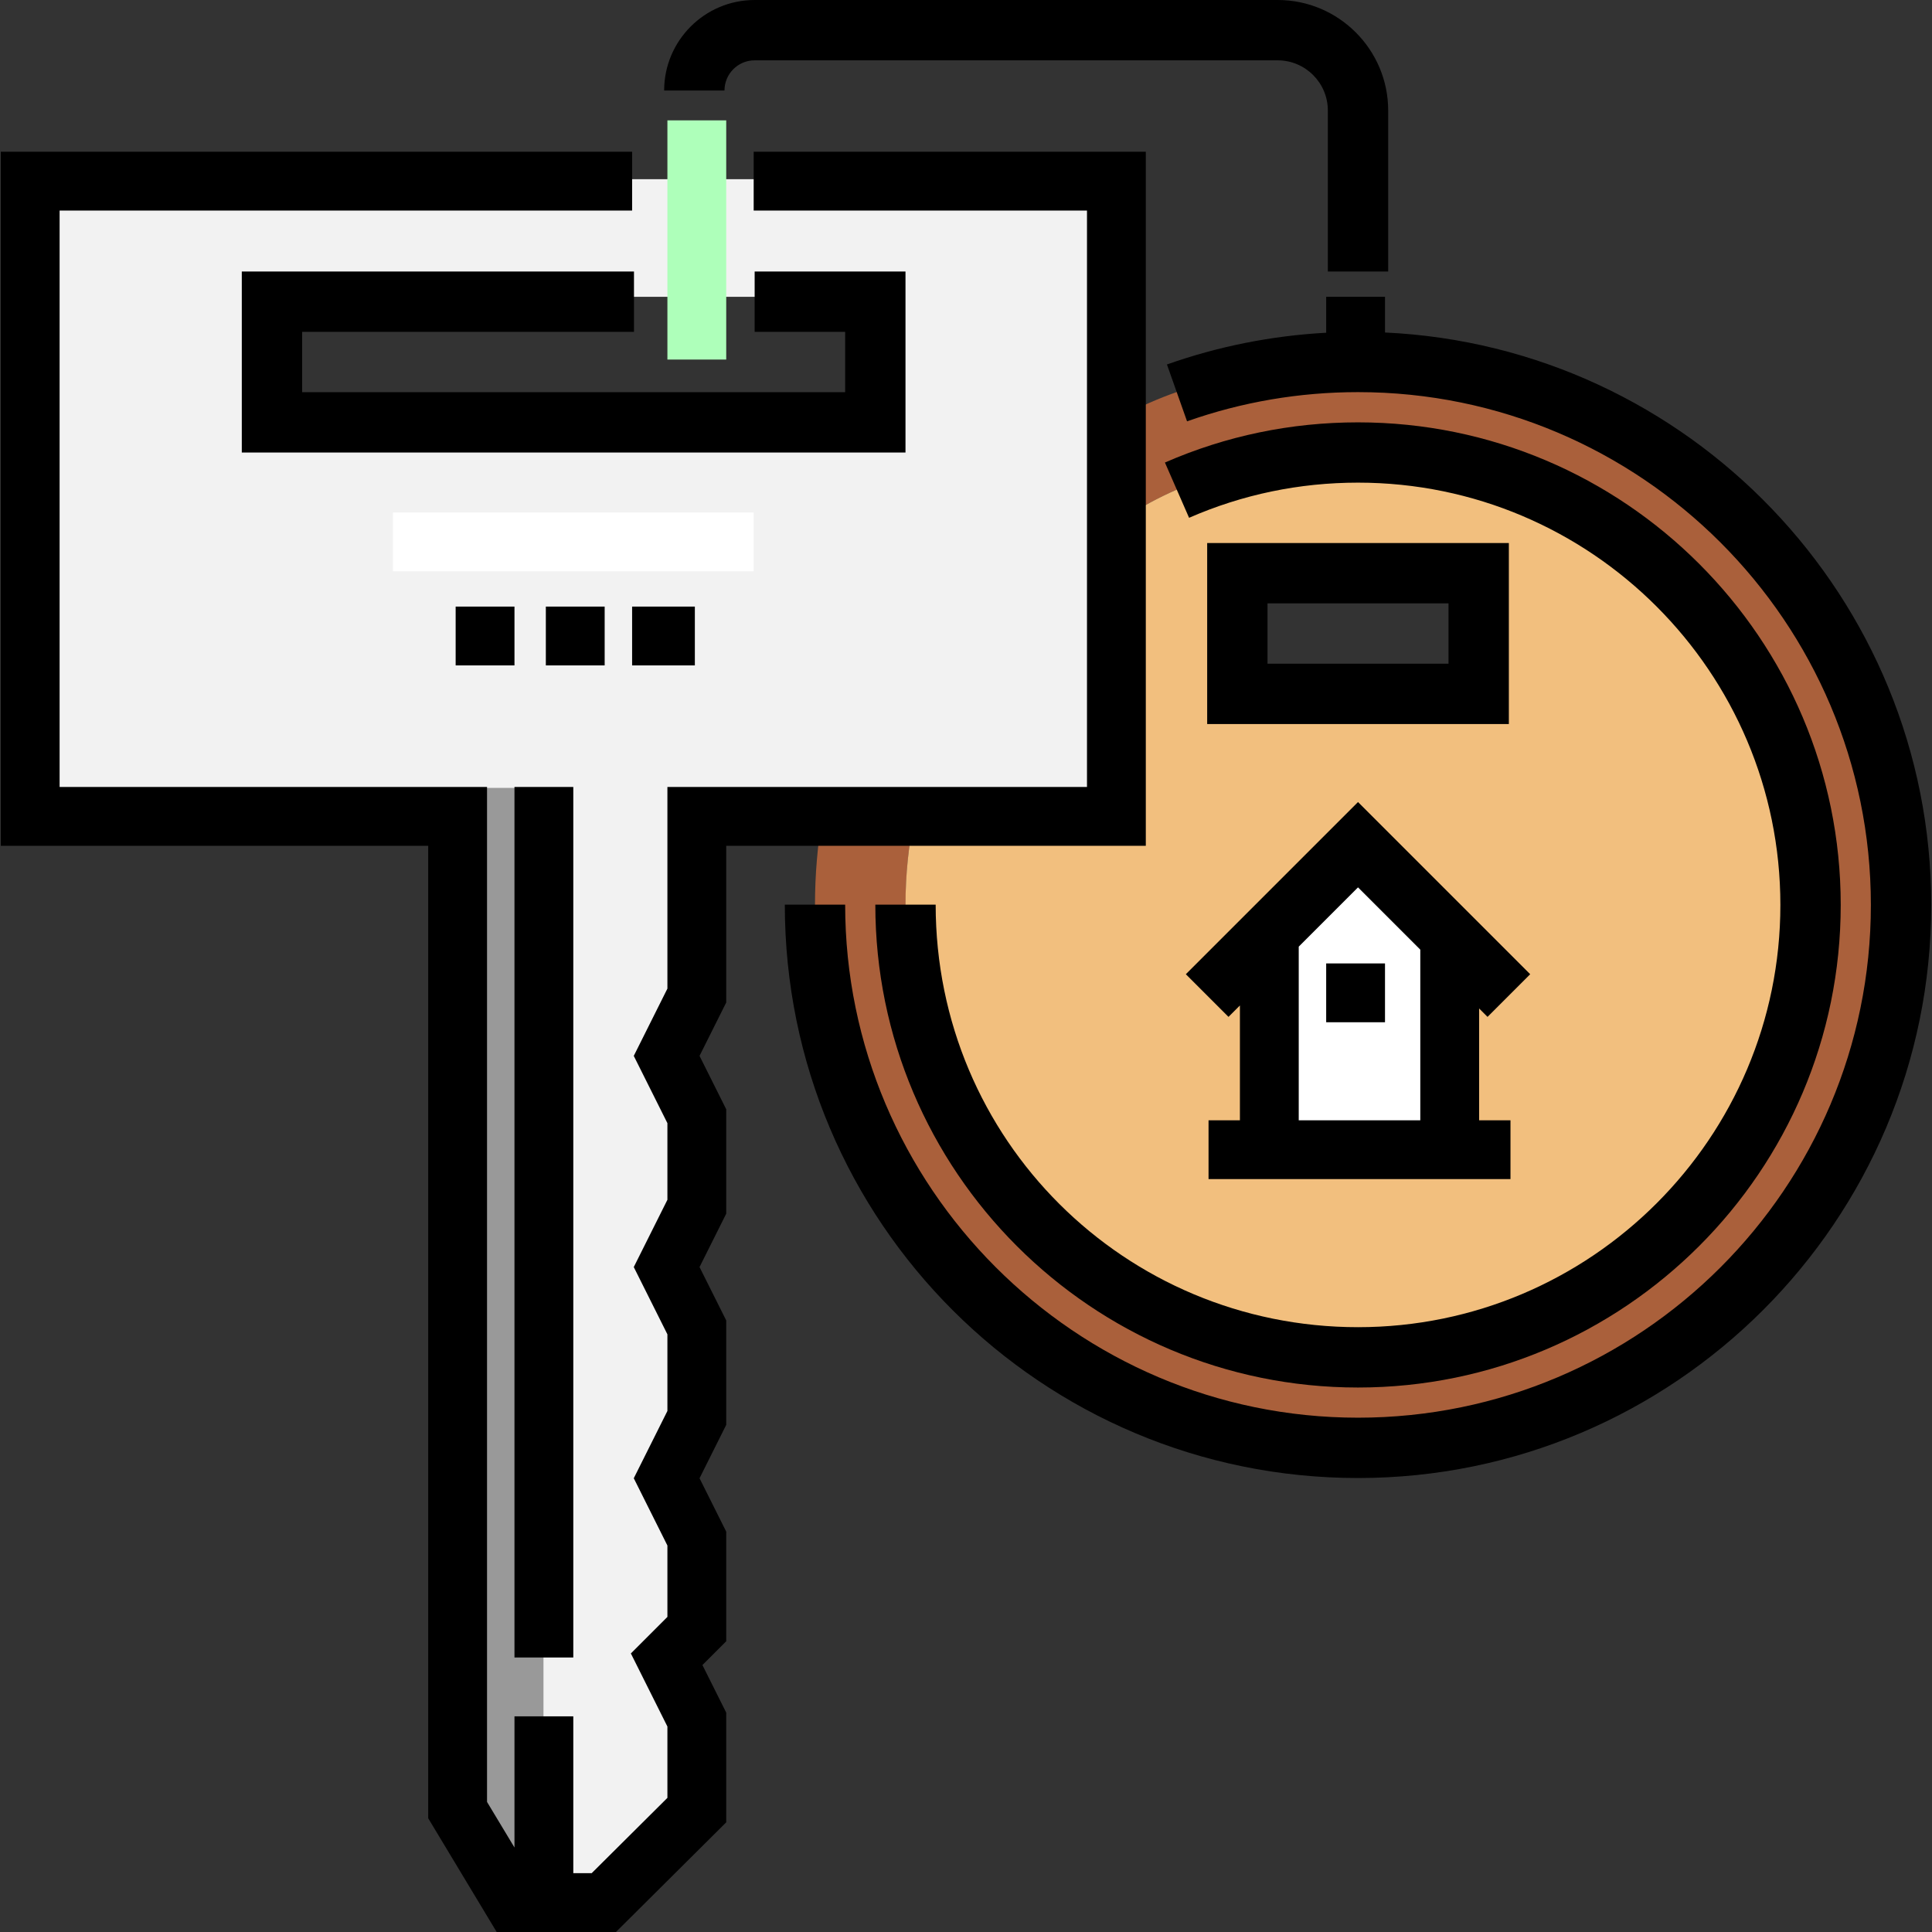
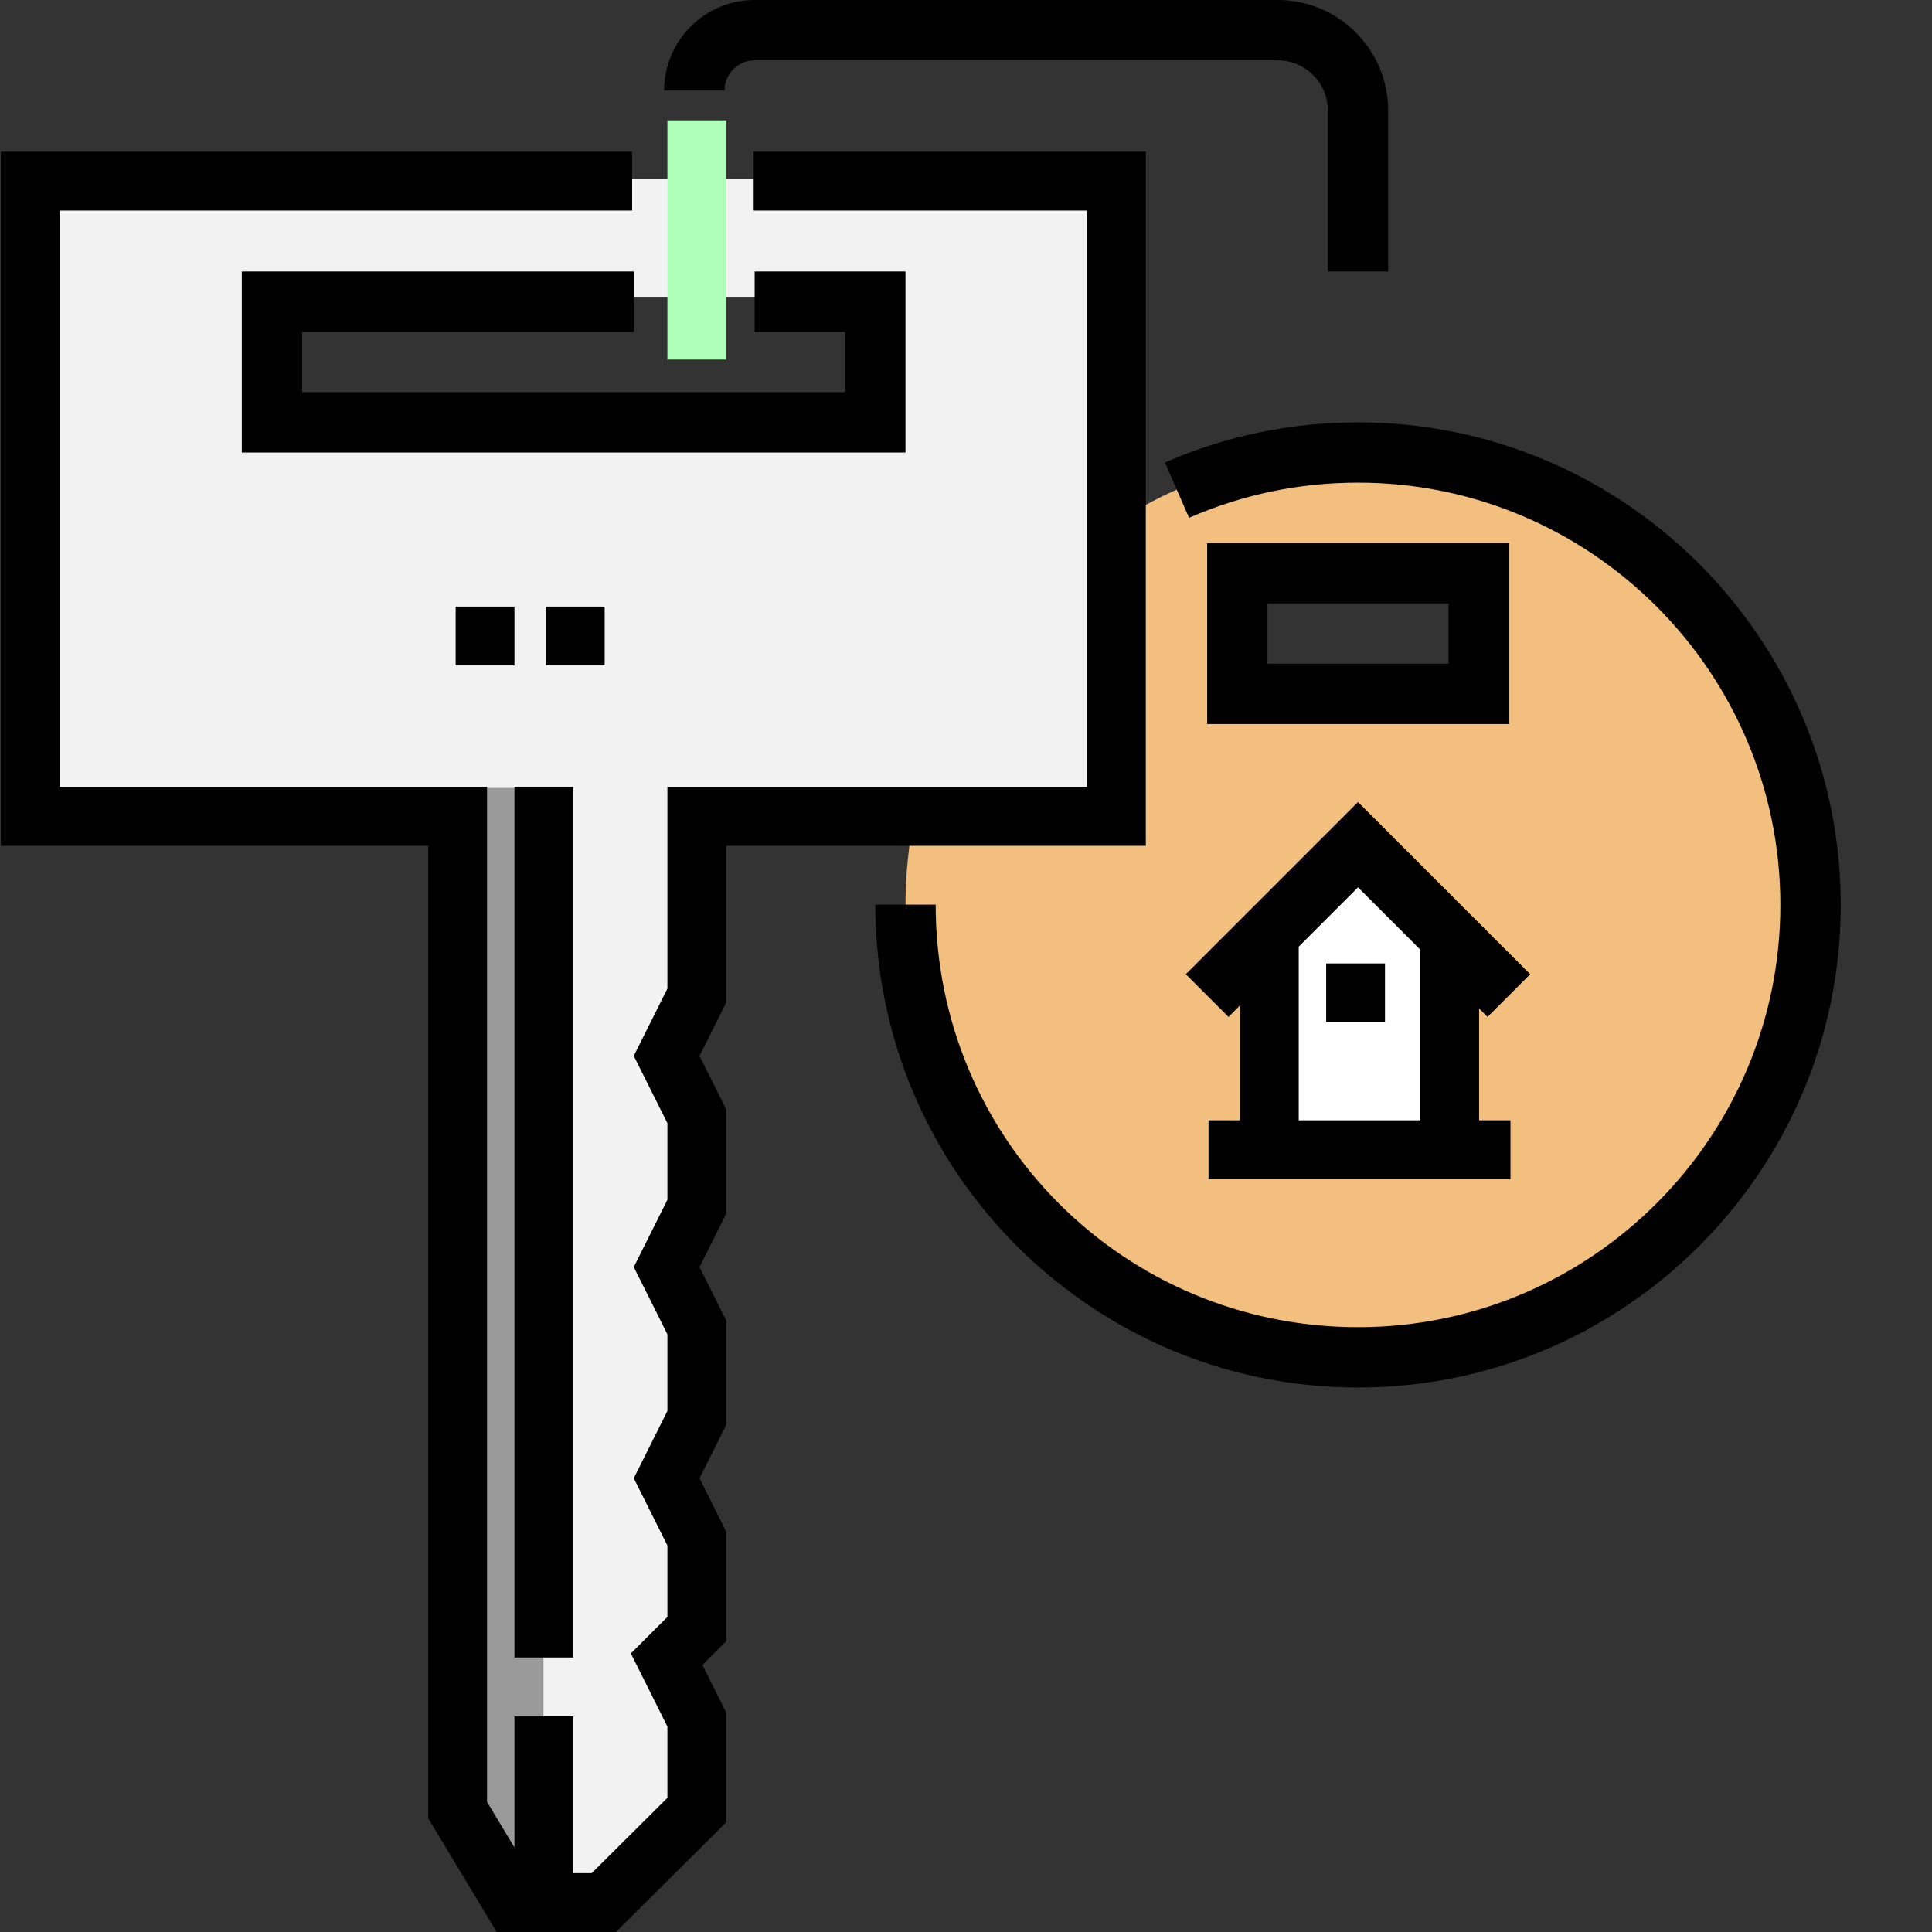
<svg xmlns="http://www.w3.org/2000/svg" version="1.1" id="Layer_1" viewBox="0 0 512 512" xml:space="preserve">
  <rect x="0" y="0" width="512" height="512" fill="#333333" stroke="none" />
  <path style="fill:#F2F2F2;" d="M199.991,47.484h-31.98H8.522v168.348h112.232v263.861l15.277,23.994h23.984l24.128-23.994v-23.984  l-7.994-15.99l7.994-7.994V407.74l-7.994-15.99l7.994-15.99v-23.984l-7.994-15.99l7.994-15.99v-23.984l-7.994-15.99l7.994-15.99  v-47.999h112.232V47.484L199.991,47.484L199.991,47.484z M230.908,111.913H71.912V78.659h96.099h31.98h30.917L230.908,111.913  L230.908,111.913z" />
  <polygon style="fill:#999999;" points="144.027,503.678 136.031,503.678 120.042,477.484 120.042,208.794 144.027,208.794 " />
-   <path style="fill:#AA603B;" d="M360.112,95.939c-22.975,0-47.108,5.384-63.735,14.959v27.488  c16.627-11.694,40.221-18.462,63.735-18.462c66.232,0,119.812,53.692,119.812,119.923S426.176,359.77,359.945,359.77  s-119.951-53.705-119.951-119.937c0-8.216,0.798-15.688,2.371-24.001H217.97c-1.308,8.313-1.989,15.828-1.989,23.999  c0,79.478,64.43,143.916,143.908,143.916s144.02-64.426,144.02-143.904C503.908,160.364,439.591,95.939,360.112,95.939z" />
  <path style="fill:#F2BF7E;" d="M360.112,119.923c-23.515,0-47.108,6.767-63.735,18.462v77.447h-54.012  c-1.573,8.313-2.399,15.786-2.399,24.001c0,66.232,53.692,119.928,119.923,119.928s120.035-53.688,120.035-119.919  C479.924,173.611,426.345,119.923,360.112,119.923z M391.982,183.617h-63.39v-31.176h63.39V183.617z" />
  <polygon style="fill:#FFFFFF;" points="383.873,303.805 335.904,303.805 335.904,247.842 359.889,223.856 383.873,247.842 " />
  <polygon points="239.965,119.923 64.078,119.923 64.078,71.954 168.011,71.954 168.011,87.944 80.068,87.944 80.068,103.933   223.975,103.933 223.975,87.944 199.991,87.944 199.991,71.954 239.965,71.954 " />
-   <rect x="104.126" y="135.811" style="fill:#FFFFFF;" width="95.605" height="15.588" />
  <polygon points="199.732,40.209 199.732,55.797 288.063,55.797 288.063,208.557 176.87,208.557 176.87,261.991 167.955,279.821   176.87,297.651 176.87,317.956 167.955,335.785 176.87,353.614 176.87,373.92 167.955,391.749 176.87,409.579 176.87,428.495   167.186,438.179 176.87,457.549 176.87,476.453 156.8,496.412 151.93,496.412 151.93,454.845 136.342,454.845 136.342,489.611   129.068,477.528 129.068,208.557 15.796,208.557 15.796,55.797 167.517,55.797 167.517,40.209 0.208,40.209 0.208,224.145   113.48,224.145 113.48,481.858 131.626,512 163.232,512 192.458,482.934 192.458,453.869 186.152,441.257 192.458,434.952   192.458,405.899 185.383,391.749 192.458,377.6 192.458,349.935 185.383,335.785 192.458,321.636 192.458,293.971 185.383,279.821   192.458,265.671 192.458,224.145 303.651,224.145 303.651,40.209 " />
  <rect x="136.341" y="208.554" width="15.588" height="230.699" />
  <rect x="120.753" y="160.752" width="15.588" height="15.588" />
  <rect x="144.654" y="160.752" width="15.588" height="15.588" />
-   <rect x="167.516" y="160.752" width="16.627" height="15.588" />
  <path d="M359.889,367.708c-70.535,0-127.918-57.31-127.918-127.975h15.99c0,62.351,50.21,111.985,111.929,111.985  s111.929-50.182,111.929-111.9c0-61.718-50.21-111.914-111.929-111.914c-15.567,0-30.63,3.139-44.771,9.318l-6.401-14.648  c16.171-7.065,33.388-10.646,51.173-10.646c70.534,0,127.919,57.357,127.919,127.891S430.422,367.708,359.889,367.708z" />
  <path d="M399.863,191.878h-79.949v-47.969h79.949V191.878z M335.904,175.888h47.97v-15.99h-47.97V175.888z" />
  <path d="M367.883,71.954h-15.99V29.289c0-7.334-5.966-13.3-13.299-13.3H199.99c-4.408,0-7.994,3.586-7.994,7.994h-15.99  C176.006,10.76,186.765,0,199.99,0h138.604c16.15,0,29.289,13.139,29.289,29.289L367.883,71.954L367.883,71.954z" />
  <rect x="176.869" y="31.896" style="fill:#AEFFBA;" width="15.588" height="63.39" />
-   <path d="M367.041,88.115v-9.456h-15.588v9.52c-14.446,0.79-28.606,3.602-42.201,8.407l5.329,15.071  c14.516-5.132,29.76-7.74,45.307-7.74c74.943,0,135.913,60.957,135.913,135.9s-60.97,135.885-135.913,135.885  s-135.913-61.148-135.913-135.969h-15.99c0,84.174,68.144,151.959,151.903,151.959s151.903-68.116,151.903-151.875  C511.791,158.456,447.492,91.862,367.041,88.115z" />
  <path d="M391.982,267.256l2.228,2.228l11.306-11.306l-45.628-45.628l-45.628,45.628l11.306,11.306l3.024-3.024v30.428h-8.314v15.588  h80.017v-15.588h-8.313V267.256z M344.179,250.872l15.709-15.709l16.505,16.505v45.22h-32.215V250.872z" />
  <rect x="351.452" y="255.318" width="15.588" height="15.588" />
</svg>